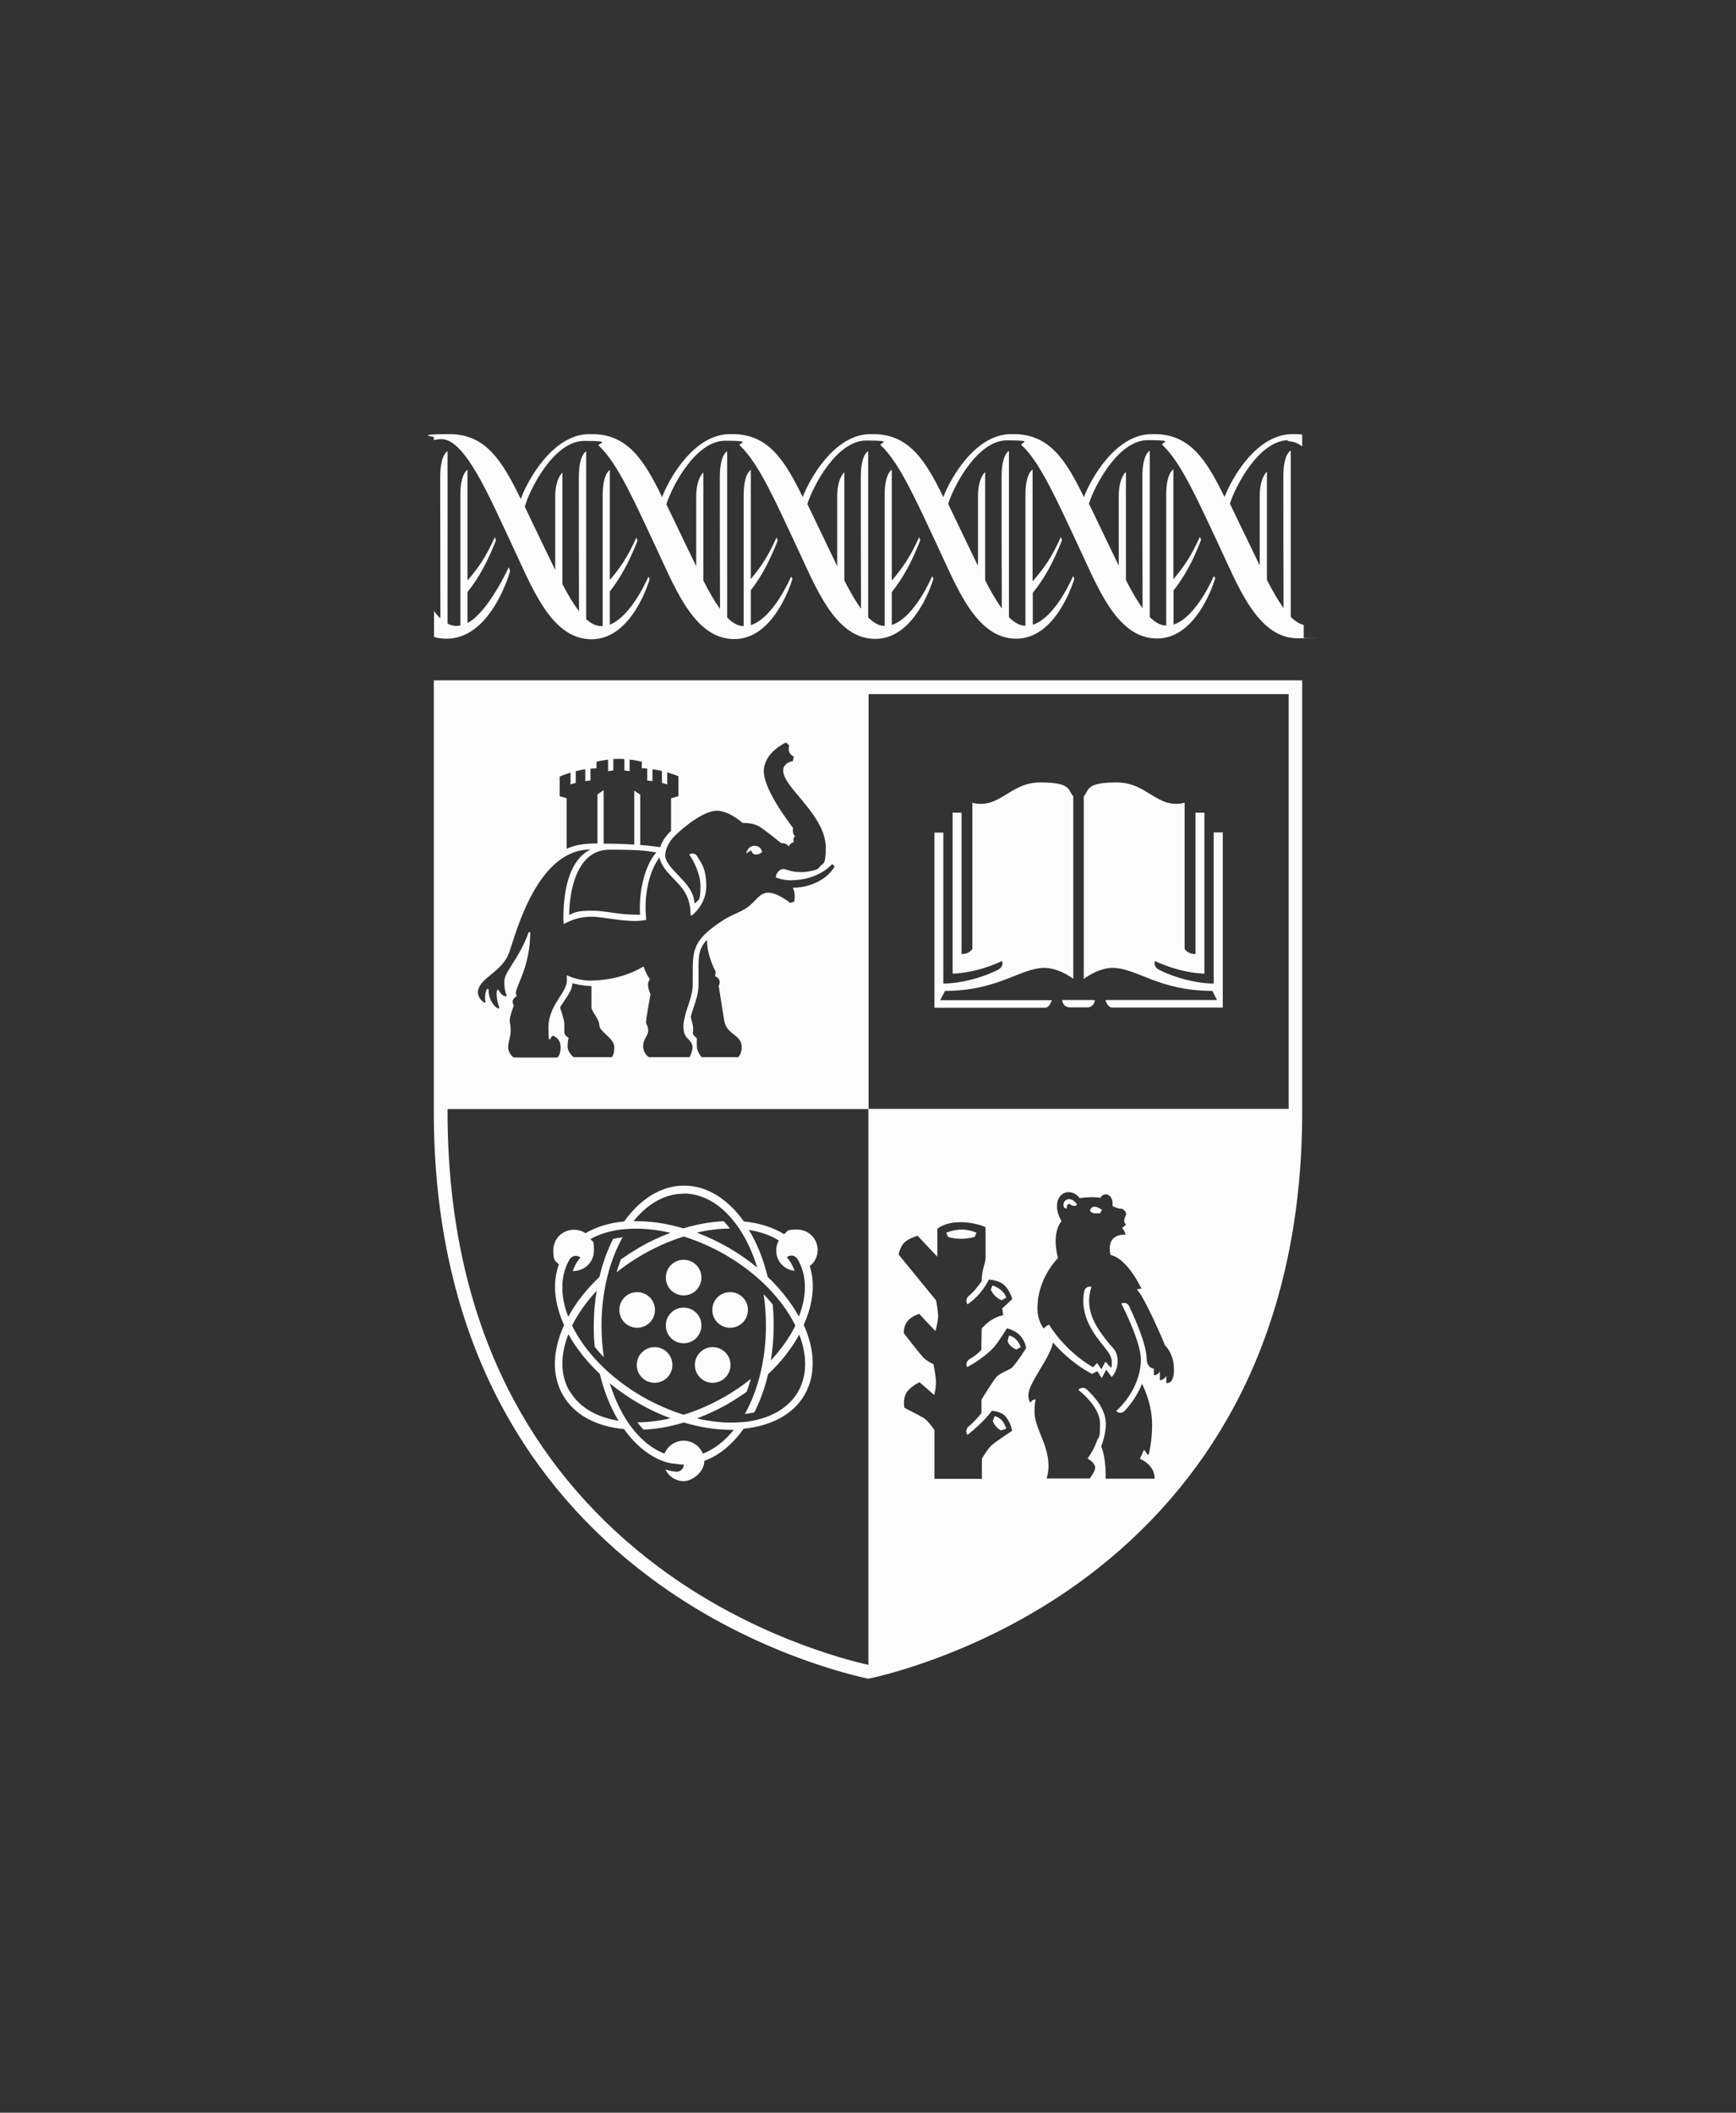
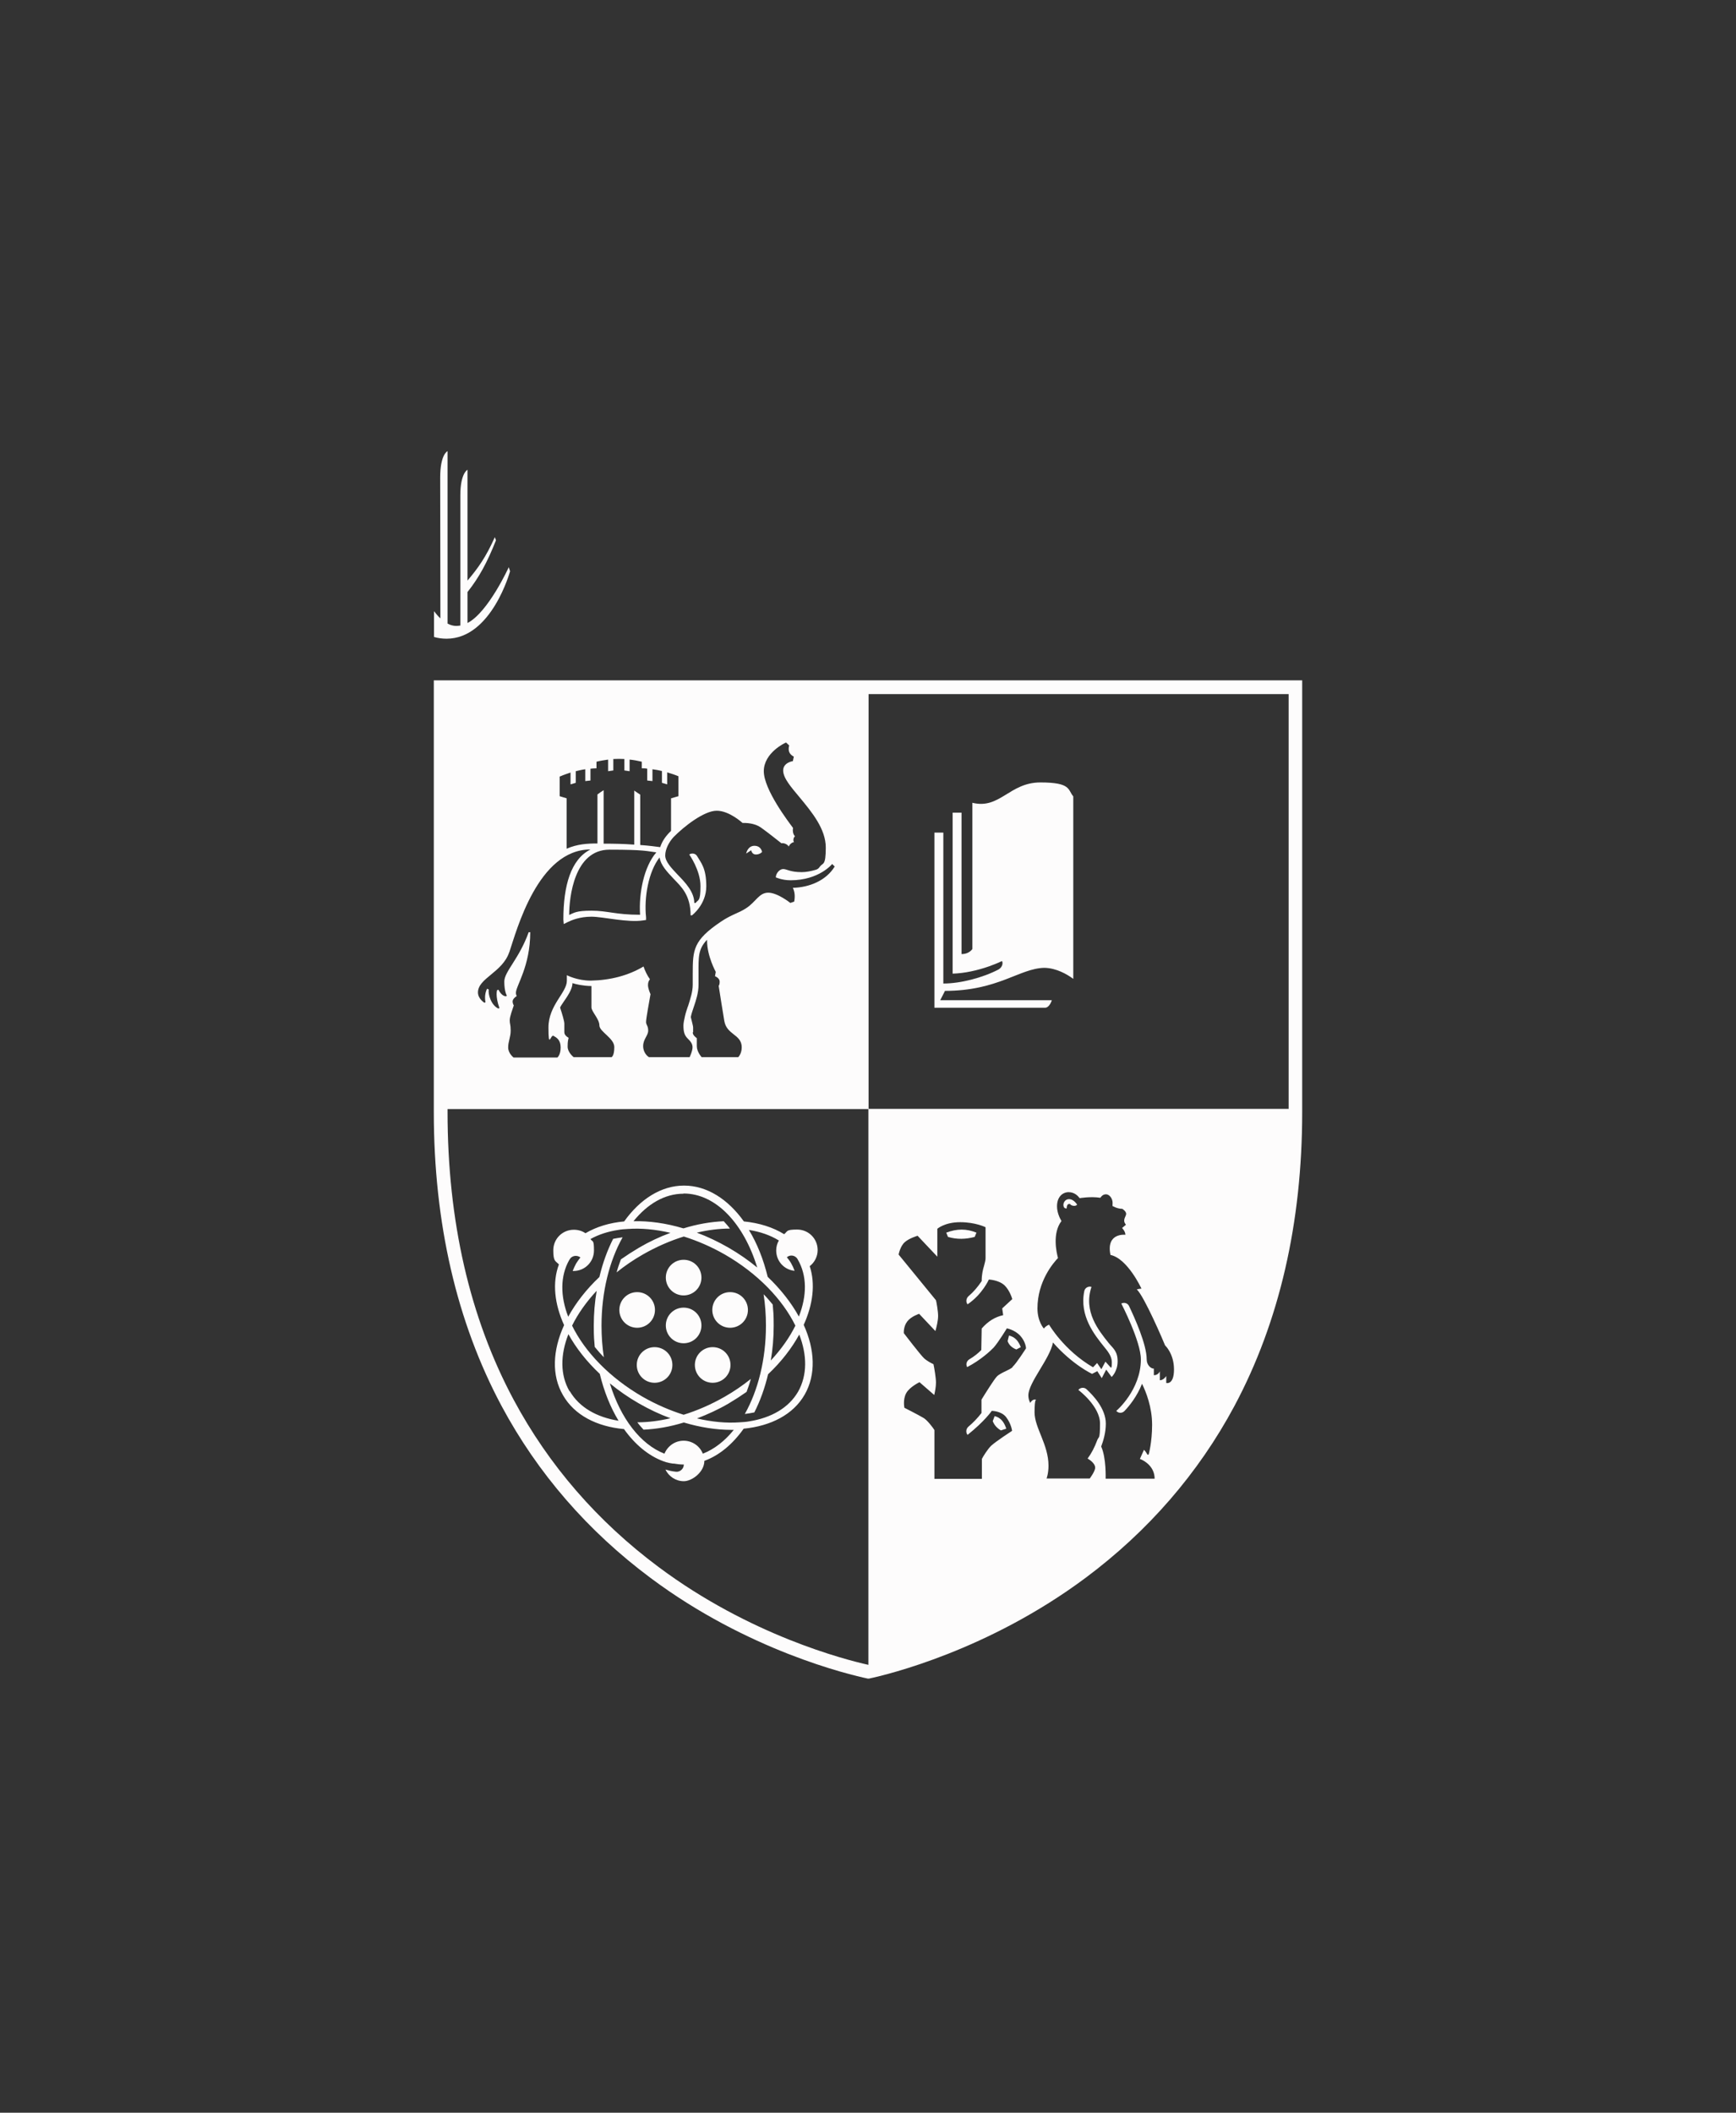
<svg xmlns="http://www.w3.org/2000/svg" id="Layer_2" version="1.1" viewBox="0 0 896.4 1090.6">
  <rect x="0" y="0" width="896.4" height="1090.6" fill="#333333" stroke="none" />
  <defs>
    <style>
      .st0 {
        fill: #fdfcfc;
      }
    </style>
  </defs>
  <g>
    <path class="st0" d="M224,351.2v222.8c0,57.4,11.8,108.4,35,151.8,18.6,34.7,44.5,64.6,77,88.8,50.1,37.4,102.2,49.8,112.1,51.9h.3c0,0,.3,0,.3,0,9.8-2.1,61.4-14.5,111.7-51.9,32.5-24.2,58.4-54.1,77-88.8,23.2-43.4,35-94.5,35-151.8v-222.8H224ZM289.2,400.8c1.8-.8,3.6-1.4,5.4-2v6.1l2.7-.8v-6c1.6-.4,3.3-.8,4.9-1v6.1l2.7-.3v-6.1c1-.1,2.1-.2,3.1-.2v-3.4c2-.5,4-.8,6-1.1v6l2.7-.4v-5.9c1.9-.1,3.8-.1,5.7,0v5.9l2.7.4v-6c2.1.2,4.2.6,6.3,1.1v3.4c.9,0,1.9,0,2.8.2v6.1l2.7.3v-6.1c1.6.2,3.3.5,4.9.9v6.1l2.7.8v-6.2c2,.6,3.9,1.2,5.8,2v10.3l-3.8,1.1v16.8c-2.4,2.3-4.5,5-5.6,8.4-2.3-.3-5.9-.8-10.3-1.1v-26c-1.1-.7-2.1-1.4-3.1-2.1v27.9c-5.4-.4-10.4-.5-15.8-.5v-27.6c-1.1.7-2.2,1.4-3.2,2.2v25.3c-5.2,0-10.4.3-15.9,2.7v-26l-3.6-1.1v-10.2ZM330.4,472.2c-12.5,0-16.8-2.1-24.9-2.1s-9,1.1-11.6,2.2c0-9.1,2.6-33.7,20.8-33.7s19.4.8,24.2,1.4c-6.5,7.5-9.1,21.3-8.4,32.2M263,491.5c3.8-11.3,14.8-53,41.9-53-10.1,5.1-14,18.6-14,36.2l.2,2.3,2-1c2-1,6.3-2.8,12.3-2.8s18.8,3.2,26.8,1.9l1.4-.2v-1.4c-1.1-10,1.2-23.6,7-30.9.5,3.9,3.8,7.4,7.3,11.1,3.7,3.9,8.7,8.2,8.7,18.8h.7s7.4-5.5,7.4-15-2.8-12.2-4.7-15.5c-.8-1.5-2.8-1.8-4.1-.9,0,0,5.8,8.1,5.8,16.3s-1.1,6.8-2.5,8.7h-.7c0-5.6-4.5-10.4-8.5-14.5-3.3-3.5-6.5-6.8-6.5-10s1.9-6.9,4.3-9.5c5.5-5.6,15.8-13.6,22.3-13.6s13.3,6.3,13.3,6.3c1.8,0,6,0,9.4,2.3,3.1,2.2,8.2,6.2,10.7,8.2,1.3-.3,3.2.6,3.8,1.7.3-1,1.6-2.2,2.7-2.3-.6-.8-.3-2.4.5-3-1-1-1.3-2.8-1-4.3-2.3-3.1-15.1-19.8-15.1-29.3s11-14.7,11.5-14.8l1.6,1.5c-.7,2.7,0,4.5,2.4,5.8l-.5,2.3c-.2,0-5,.8-5,4.8s4.1,8.6,8.5,13.9c6.3,7.6,13.5,16.3,13.5,25.9s-1.5,7.8-3,9.8c-.5.7-1,1.4-2.2,1.7-2.4.7-5,1.2-7.2,1.2-6.1,0-7.7-1.6-9.6-1.6s-3.8,2.3-3.8,4.3c0,0,3.2,1.5,7.6,1.5,14.8,0,21.5-8.4,21.5-8.4l1.3,1.3c-4.4,7.3-13.2,10.8-21.6,11,1,2.1,1.2,4.4.7,7.1l-2,.7c0,0-6.6-5.3-11.4-5.3s-6.4,4.8-11.4,8c-4.1,2.7-7.3,3.1-13.1,7-14.2,9.6-14.5,14.4-14.5,26.8v5.7c0,3.6-1.2,7.2-2.3,10.7,0,.2-.1.4-.2.5-.5,1.5-1.1,3.2-1.5,5-.4,1.8-.8,3.5-.8,4.9,0,3.4.6,5.1,2.2,6.7,1.2,1.2,2.5,2.5,2.5,4.5s-1.5,5.1-1.5,5.1h-21l-.3-.2c-.1,0-2.7-1.9-2.7-5.5s2.6-5.4,2.6-8-1.1-2.8-1.1-4.5,1.8-11.4,2.3-14.3c-.4-.9-1.3-3.1-1.3-4.7s.5-2.3,1-3c-1.4-2-2.5-4.2-3.3-6.6-7.9,4.7-17.1,7.1-27.3,7.3-7,0-12.3-2.8-12.3-2.8v2.9c0,6.1-9.5,12.6-9.5,24.1s1.1,3.5,2.6,4.3c1.6.9,3.7,2.1,3.7,6s-1.7,5.2-1.7,5.2h-22.6s-2.8-2.1-2.8-5.2,1.3-5.4,1.3-8.7-.5-3.3-.5-5.3,1.5-5.8,2.1-7.7c-.3-.5-.6-1.2-.6-2.1s1-2.1,2.1-2.7c-.2-.5-.4-1-.4-1.7,0-3.6,7.4-13.6,7.4-31.3h-.8c-5,13.9-12.6,20.3-12.6,25.5s1.3,7.2,1.3,7.2l-.3.4c-1.6,0-3-1.4-4-3.4l-.7.2s-1.1,2.8,1.2,9.3l-.6.2c-3.7-1.7-5.4-7.5-4.9-9.8l-.9-.4c-1,2-1.3,4.5-.8,7l-.6.2s-3.3-2-3.3-5.3c0-7.4,12.7-10.3,16.2-20.9M357.9,532.9v-2.6c0-.5-.5-2.5-1.2-5.3.3-1.6.9-3.3,1.5-5.1,1.2-3.5,2.5-7.5,2.5-11.6v-5.8c0-8.5-.3-12.5,4.4-17.4,0,.2,0,.4,0,.5,0,8,4.5,16.1,4.5,16.1l-.4,2.2c1.1.5,2.4,1.4,2.4,2.8s-.2,1.7-.5,2.2c.4,2.5,2.3,14.8,2.9,18.1.6,3.6,2.8,5.3,4.8,6.9,2.1,1.6,4.2,3.3,4.2,6.7s-1.8,5.1-1.8,5.1h-18.9s-2.5-2.7-2.5-5.7v-4.1c-.8-.6-2.1-1.6-2.1-3M291.4,532.8v-4.4c0-1.2-1-4.7-2.2-8.3.9-2.2,6.4-8.2,6.4-12.6,1.9.6,5.2,1.4,9.8,1.5v11c0,2.2,4.1,6,4.1,9.3s7.7,6.6,7.7,11.2-1.4,5.2-1.4,5.2h-19.6s-3.1-2.4-3.1-5.4.3-3.4.5-4.6c-.9-.5-2.2-1.4-2.2-2.9M522.8,705.8c-.8.7-2.1,1.3-3.5,2-1.7.8-3.7,1.8-4.6,2.8-1.5,1.6-6,8.8-7.9,11.9v6.9c-2,2.6-4.3,5-6.8,7.1-1.2,1.1-1.4,2.9-.4,4.2,9-7.2,12.5-12.4,12.5-12.4,0,0,4.9,0,7.4,3.2,2.7,3.5,3.1,7.1,3.1,7.1,0,0-8.6,5.6-10.8,7.7-1.8,1.7-4.2,5.6-4.8,6.8v10.3h-24.5v-25.2c-.5-.9-3.7-5.2-5.7-6.3-2.7-1.6-9.8-5.2-9.8-5.2,0,0-.9-4.1.9-7.5,1.8-3.3,6.9-5.7,6.9-5.7l7.6,6.6c.4-1.7.9-4.2.9-6.5s-.9-7.7-1.3-9.4c-1.1-.5-3.4-1.7-4.9-3.1-1.9-1.8-10.4-12.9-10.4-12.9,0,0-.3-3.4,1.8-6.1,2-2.6,6.1-3.9,6.1-3.9l8.4,8.9c.6-2.1,1.4-5.4,1.4-7.8s-.8-7-1.1-8.1l-19.3-23.6s.8-4.3,3.2-6.4c2.2-2,6.6-3.3,6.6-3.3l10.2,10.8v-14.4s3.8-3.4,11.8-3.4,13.1,2.6,13.1,2.6v16c0,1.1-.4,2.5-.8,4-.6,2-1.2,4.4-1.2,7.8-2,3-4.2,5.6-6.8,7.8-1.2,1.1-1.5,2.9-.5,4.2,7.7-5.2,11-12.8,11-12.8,0,0,5.1.2,8.1,3,2.8,2.7,4,7.1,4,7.1l-5.2,4.8.5,3.5c-4.2.9-7.9,3.2-11.1,6.9l-.2,11.1c-1.8,1.8-3.8,3.4-6.2,4.8-1.4.9-1.9,2.6-1.1,4h0c7-3.6,12.3-8.6,13.7-10.1,2.5-2.8,6.8-9.9,6.8-9.9,0,0,4,.7,6.9,3.8,2.9,3.2,3,6.5,3,6.5,0,0-5.1,8-6.9,9.5M602.2,714.2v-3.9s-1.3,2.2-3.3,2.2v-4.6s-.8,2-3.1,2v-3.4c-1.6,0-3.7-1.9-3.7-4.8,0-7.8-6.3-21.6-9.1-27.5-.7-1.5-2.5-2.1-4-1.3,0,0,10.1,19.5,10.1,28.8,0,15.7-12.5,26.5-12.7,26.6,1.1,1.3,3,1.3,4.2.1,2.5-2.6,6.5-7.5,9.1-14.1,2.1,4.3,5.2,12.1,5.2,21.2s-1.8,15.4-1.8,15.4h-.6s-.9-1.7-1.8-2.5c0,0-.9,2.1-2.1,4.7,2.7,1,7.6,4.2,7.6,10.2h-25.3s.4-10.7-2.3-16.6c1.1-2.9,2.4-7.2,2.4-11.8,0-7.7-6.4-14.5-10-17.8-1.2-1.1-3.2-.9-4.2.4.1,0,11.2,8.4,11.2,17.3s-.7,6.4-1.5,8.8c-1.3,3.5-2.9,6.6-4.9,9.3,1.7,1,3.9,2.8,3.9,4.7s-2.8,5.6-2.8,5.6h-22.3s1-2.5,1-6.6c0-10.9-7.2-19.6-7.2-27.5s1-6.5,1-6.5c-2.1-.8-3.2,1.6-3.2,1.6,0,0-1-1.6-1-3.9,0-6.6,11.2-19,12.7-27.3,10.2,11.6,20.2,16.2,20.2,16.2l2.7-1.4,2.3,3.6,2.3-4.4,2.8,3.8s3.1-2.8,3.1-8.1-2.5-6.8-4.6-9.4c-5.2-6.5-13.2-16.3-8.9-29-1.6-.5-3.3.4-3.7,2.1-2.7,12.8,5.3,22.7,10.2,28.8,1.7,2.1,4,4.8,4,7.9s-.2,2.4-.4,3l-2.9-3.2-2.1,3.9-2.2-3.2-2.1,2.2c-15-8.7-22.7-22-22.7-22-1,.4-1.9,1-2.7,2,0,0-3.3-3.6-3.3-10.4,0-14,8.2-23.5,10.6-26-.8-3-3-12.8,1.8-19.1-.9-1.5-2.3-4.4-2.3-7.6,0-5,3-7.3,6-7.3s4.8,1.9,5.7,3.1c0,0,5.5-1,10.7-.2.3-.5,1.2-1.8,2.9-1.8s3.4,2.1,3.4,4.4-.1,1.6-.1,1.6c0,0,2.4,1.5,5.1,1.5,0,0,2,1.2,2,2.6s-2.2,3.2-.1,5.6l-2,1.7s1.7,1.7,1.7,3.5c0,0-10.1-1.2-7.7,10.4,8.9,1.9,16,17.4,16,17.4,0,0-1.3.1-2.4.4,3.9,3.7,13.7,26.6,14.6,28.9,0,0,4.6,4.2,4.6,12.4s-4,7-4,7M665.3,572.4h-216.9v287h0c-12.1-2.7-61-15.2-108.2-50.4-31.7-23.6-56.9-52.7-75-86.5-22.7-42.4-34.1-92.3-34.1-148.5v-1.5h217.4v-214.2h216.9v214.2Z" />
    <path class="st0" d="M353,693.4c5.1,0,9.2-4.1,9.2-9.2s-4.1-9.2-9.2-9.2-9.2,4.1-9.2,9.2,4.1,9.2,9.2,9.2" />
    <path class="st0" d="M338,695.4c-5.1,0-9.2,4.1-9.2,9.2s4.1,9.2,9.2,9.2,9.2-4.1,9.2-9.2-4.1-9.2-9.2-9.2" />
    <path class="st0" d="M353,668.7c5.1,0,9.2-4.1,9.2-9.2s-4.1-9.2-9.2-9.2-9.2,4.1-9.2,9.2,4.1,9.2,9.2,9.2" />
    <path class="st0" d="M329,685.4c5.1,0,9.2-4.1,9.2-9.2s-4.1-9.2-9.2-9.2-9.2,4.1-9.2,9.2,4.1,9.2,9.2,9.2" />
    <path class="st0" d="M291.2,684.2c-5.8,12.8-6.5,25.7-.5,36,5.9,10.3,17.4,16.2,31.5,17.5,5.7,8,12.7,13.8,20.3,16.6,0,0,0,0,0,0,.6.2,1.2.4,1.8.6,0,0,.1,0,.2,0,.6.2,1.1.3,1.7.4.4,0,.8.2,1.2.2.2,0,.3,0,.5,0,1.7.3,3.5.5,5.2.5,0,2.2-2,4-4.2,3.7-1.8-.2-3.6-.6-5.3-1.1,1.7,3.5,5.3,6,9.5,6s10.6-4.7,10.6-10.5c7.7-2.8,14.6-8.6,20.3-16.6,14.1-1.4,25.6-7.3,31.5-17.6,5.9-10.3,5.3-23.2-.5-36,4.8-10.6,6.1-21.2,3.1-30.3,2.5-1.9,4.1-5,4.1-8.3,0-5.9-4.7-10.6-10.6-10.6s-4.8.9-6.7,2.4c-5.8-3.6-12.9-5.8-20.8-6.6-8.2-11.5-19.1-18.5-30.9-18.5s-22.7,7-30.9,18.5c-7.6.7-14.4,2.8-20,6.1-1.7-1.2-3.8-1.8-6-1.8-5.9,0-10.6,4.7-10.6,10.6s1.1,5.4,2.9,7.3c-3.5,9.4-2.3,20.4,2.7,31.4M294.1,718.2c-4.9-8.4-4.8-18.8-.6-29.5,3.9,7.1,9.4,14.1,16.2,20.5,2.2,9.1,5.5,17.3,9.7,24.2-11.3-1.8-20.3-6.9-25.2-15.3M362.9,750.4c-1.5-3.9-5.4-6.7-9.9-6.7s-8.3,2.8-9.9,6.7c-12.4-4.8-22.7-18.3-28.2-36.3,4.5,3.7,9.5,7.2,14.9,10.3,5.4,3.1,10.9,5.7,16.4,7.7-5.9,1.4-11.7,2.1-17.1,2.1,1,1.4,2.1,2.6,3.2,3.8,6.7-.3,13.7-1.5,20.8-3.7,8.4,2.5,16.7,3.8,24.4,3.8s.9,0,1.4,0c-4.7,5.8-10.1,10-16,12.3M402.2,640.3c-.9,1.5-1.4,3.3-1.4,5.2,0,5.5,4.1,10,9.5,10.5-.5-1.4-1.1-2.7-1.8-3.9-.6-1.1-1.4-2.1-2.2-3.1,1.6-1.4,4-1.1,5.3.6.1.2.2.3.3.5,4.9,8.4,4.8,18.8.6,29.5-3.9-7.1-9.4-14.1-16.1-20.5-2.2-9.1-5.5-17.3-9.7-24.2,5.8.9,11,2.7,15.4,5.4M353,616.1c16.7,0,31.1,15.6,38,38.2-4.5-3.7-9.5-7.2-14.9-10.3-5.4-3.1-10.9-5.7-16.3-7.7,5.9-1.4,11.7-2.1,17.1-2.1-1-1.4-2.1-2.6-3.2-3.8-6.7.3-13.7,1.5-20.8,3.7-9-2.7-17.7-3.9-25.8-3.7,7.2-8.9,16.1-14.2,25.8-14.2M294.1,650.2c.1-.2.2-.4.3-.5,1.2-1.6,3.6-1.9,5.3-.6-.8,1-1.5,2-2.2,3.1-.7,1.3-1.3,2.6-1.8,3.9.1,0,.3,0,.4,0,5.9,0,10.6-4.7,10.6-10.6s-.7-4.2-1.8-5.9c4.1-2.3,9-3.9,14.3-4.7,0,0,0,0,0,0,1.6-.3,3.3-.4,5-.5,0,0,0,0,0,0,6.8-.5,14.3.2,22,2-5.5,2-11,4.6-16.3,7.7-3.2,1.9-6.3,3.9-9.3,6-.8,2.2-1.6,4.4-2.2,6.7,4.1-3.3,8.6-6.4,13.5-9.2,7-4,14.1-7.1,21.2-9.3,7,2.2,14.2,5.3,21.2,9.3,17,9.8,29.8,23.2,36.4,36.7-3,6.1-7.3,12.2-12.7,18,1-5.8,1.5-11.8,1.5-18s-.2-7.3-.5-10.9c-1.5-1.8-3-3.6-4.7-5.3.8,5.2,1.2,10.6,1.2,16.2,0,17.5-4.1,33.5-10.9,45.6,1.7-.2,3.3-.5,4.9-.8,3-5.9,5.4-12.5,7.1-19.7,6.8-6.4,12.2-13.4,16.1-20.5,4.1,10.6,4.2,21-.6,29.5-4.9,8.4-13.9,13.5-25.2,15.3,0,0,0,0,0,0-1.6.3-3.3.4-5,.5,0,0,0,0,0,0-6.8.5-14.3-.2-22-2,5.5-2.1,11-4.6,16.3-7.7,3.2-1.9,6.3-3.9,9.3-6,.8-2.2,1.6-4.4,2.2-6.7-4.1,3.3-8.6,6.4-13.5,9.2-7,4-14.1,7.1-21.2,9.3-7-2.2-14.2-5.3-21.2-9.3-17-9.8-29.8-23.2-36.4-36.7,3-6.1,7.3-12.2,12.7-18-1,5.8-1.5,11.8-1.5,18s.2,7.4.5,11c1.5,1.8,3,3.6,4.7,5.3-.8-5.2-1.2-10.7-1.2-16.3,0-17.5,4.1-33.5,10.9-45.6-1.7.2-3.3.5-4.9.8-3,5.9-5.4,12.5-7.1,19.7-6.8,6.4-12.2,13.4-16.1,20.5-4.1-10.6-4.2-21,.6-29.4" />
    <path class="st0" d="M368,695.4c-5.1,0-9.2,4.1-9.2,9.2s4.1,9.2,9.2,9.2,9.2-4.1,9.2-9.2-4.1-9.2-9.2-9.2" />
    <path class="st0" d="M377,685.4c5.1,0,9.2-4.1,9.2-9.2s-4.1-9.2-9.2-9.2-9.2,4.1-9.2,9.2,4.1,9.2,9.2,9.2" />
    <path class="st0" d="M516.7,738.4l2.9-.9c-1.2-3.7-3-5.7-6-6.5l-1,2.6c.8,2,2.1,3.5,4.2,4.8" />
-     <path class="st0" d="M517.2,671.2l2.4-1.4c-1.3-3.3-3.6-4.9-7.1-6.3l-.9,2.2c1.1,2.4,2.8,4.3,5.6,5.5" />
    <path class="st0" d="M504.2,636.3c-5.1-2.1-10.1-2.1-15.6,0l.9,2.2c4.7,1.4,9.3,1.2,13.8,0l.9-2.2Z" />
    <path class="st0" d="M389.6,436.6c-3.6,0-4.3,4-4.3,4l2.6-1.7s.3,2.2,2.4,2.2,3.2-1.3,3.2-1.3c0,0-.4-3.2-4-3.2" />
    <path class="st0" d="M524.8,696.6l2.3-1.2c-1.3-3.3-3-5.2-6.1-6l-.7,2.9c.7,2,2.2,3.4,4.5,4.3" />
    <path class="st0" d="M552,619c-1.9,0-2.9,1.7-2.9,2.9s.5,2,1.7,1.9c0,0-.1-2.3,1.2-2.3s.5.1.7.3c1.1.8,2.7,1,3.5,0-1-1.4-2.4-2.8-4.2-2.8" />
-     <path class="st0" d="M568.1,626.4c.2-.8.4-1.2,1-1.8,0,0-2.2-1.7-4-1.7s-2.3,2-2.3,2c0,0,.6,1.4,2.5,1.4h2.7Z" />
    <path class="st0" d="M487.9,511.6l-2.4,4.7h57.6c-.4,1.6-1.8,3.9-3.4,3.9h-57.2v-90.4s4.6,0,4.6,0v77.9c8.9,0,20.4-3,28.6-7.3,1.9-1.2,2.3-3.2,1.7-4.3-2.1,1-4.4,1.9-6.6,2.7-6,2.1-12.5,3.6-18.9,3.8v-83.1h4.6v73c2.5,0,4.4-1,5.6-2.6v-75.5c14.2,3.5,19.1-10.5,35.1-10.5s14.1,3.8,17,7.2v94.2c-3.2-2.4-8.8-5.6-14.9-5.7-12.8.2-23.8,11.9-51.5,11.9" />
-     <path class="st0" d="M626.7,429.8v77.9c-8.9,0-20.4-3-28.6-7.3-1.9-1.2-2.3-3.3-1.7-4.3,2.1,1,4.4,1.9,6.6,2.7,6,2.1,12.5,3.6,18.9,3.8v-83.1h-4.6v73c-2.5,0-4.4-1-5.6-2.6v-75.5c-14.2,3.5-19.1-10.5-35.1-10.5s-14.1,3.8-17,7.2v94.2c3.3-2.3,8.8-5.6,14.9-5.7,12.8.2,23.8,11.9,51.5,11.9l2.4,4.7h-57.6c.4,1.6,1.8,3.9,3.4,3.9h57.2v-90.4s-4.6,0-4.6,0Z" />
-     <path class="st0" d="M565.3,516.2c0,2.1-1.7,3.8-3.8,3.8h-9.2c-2.1,0-3.8-1.7-3.8-3.8h16.8Z" />
  </g>
  <path class="st0" d="M263.4,294.9l-.7-2.1s-10.6,23.3-21.3,28.8v-16c5.9-7.4,10.2-15.3,14.7-26.7l-.6-1.6c-4.6,10.3-8.6,15.9-14.1,22.4v-57.2s-3.7,1.7-3.7,13.2v67.2c-.7.1-1.4.2-2.1.2-1.5,0-3-.4-4.5-1.2v-89c-.1,0-3.8,1.7-3.8,13.6s.1,66,.1,72.7c-1.1-1-2.2-2.3-3.3-3.7v13.3c2,.6,4.2.9,6.5.9,23.3,0,32.8-34.9,32.8-34.9" />
-   <path class="st0" d="M664.6,227.7c3.3,0,5.9,1.3,7.6,2.6,0,0,.1.1.2.2v-6.2c-1.2-.1-2.5-.2-3.7-.2h-1.4c-18.8,0-31.7,23.6-35,32.5-9.3-19.1-17.8-32.5-36.2-32.5h-1.4c-18.8,0-31.7,23.6-35,32.5-9.3-19.1-17.8-32.5-36.2-32.5h-1.4c-18.8,0-31.7,23.6-35,32.5-9.3-19.1-17.8-32.5-36.2-32.5h-1.4c-18.8,0-31.7,23.6-35,32.5-9.3-19.1-17.8-32.5-36.2-32.5h-1.4c-18.8,0-31.7,23.6-35,32.5-9.3-19.1-17.8-32.5-36.2-32.5h-1.4c-19.6,0-32.8,25.9-35.4,33.5-9.5-19.6-18-33.5-36.8-33.5s-8.1,1.4-8.1,1.4v1.7c1.2-.3,2.4-.5,4-.5,12.2,0,24.9,30.2,35.7,53.1,10.8,22.8,20.6,50.2,41.8,50.2s30-31.1,30-31.1l-.7-1.2s-8.5,20.2-19.9,24.8v-17.2c5.7-7.3,9.9-15.1,14.3-26.2l-.6-1.6c-4.5,10-8.4,15.7-13.7,21.9v-56.8s-3.7,1.7-3.7,13.2v67.4c-.2,0-.5,0-.7,0-2.7,0-5.3-1.3-7.8-3.6v-86.6c-.1,0-3.8,1.7-3.8,13.2s0,58.7.1,69.3c-2.8-3.6-5.7-8.4-8.6-14v-57.5s-3.7,2.9-3.7,12.5v37.7c-3.1-6.3-6.5-13.4-10.1-20.9-1.9-4-3.8-7.9-5.6-11.7,1.9-7.5,14.5-34,30.7-34s5.9,1.3,7.6,2.6c9.7,8.7,19.5,31.4,28.1,49.5,10.8,22.8,20.6,50.2,41.8,50.2s30-31.1,30-31.1l-.7-1.2s-8.9,21.3-20.8,25.1v-18c5.5-7.1,9.6-14.8,13.9-25.7l-.6-1.6c-4.4,9.8-8.2,15.4-13.3,21.5v-56.3s-3.7,1.7-3.7,13.2v67.4c-2.9,0-5.7-1.6-8.5-4.4v-85.8c-.1,0-3.8,1.7-3.8,13.2s0,55.3.1,68.1c-2.8-3.9-5.7-8.8-8.6-14.6v-55.8s-3.7,2.9-3.7,12.5v35.9c-2.9-5.9-5.9-12.3-9.2-19.1-2.1-4.4-4.2-8.7-6.2-12.9,2.7-8.7,14.9-32.8,30.4-32.8s5.9,1.3,7.6,2.6c9.7,8.7,19.5,31.4,28.1,49.5,10.8,22.8,20.6,50.2,41.8,50.2s30-31.1,30-31.1l-.7-1.2s-8.9,21.3-20.8,25.1v-17c5.9-7.4,10.2-15.3,14.7-26.7l-.6-1.6c-4.6,10.3-8.6,15.9-14.1,22.4v-57.2s-3.7,1.7-3.7,13.2v67.4c-2.9,0-5.7-1.6-8.5-4.4v-85.8c-.1,0-3.8,1.7-3.8,13.2s0,55.3.1,68.1c-2.8-3.9-5.7-8.8-8.6-14.6v-55.8s-3.7,2.9-3.7,12.5v35.9c-2.9-5.9-5.9-12.3-9.2-19.1-2.1-4.4-4.2-8.7-6.2-12.9,2.7-8.7,14.9-32.8,30.4-32.8s5.9,1.3,7.6,2.6c9.7,8.7,19.5,31.4,28.1,49.5,10.8,22.8,20.6,50.2,41.8,50.2s30-31.1,30-31.1l-.7-1.2s-8.9,21.3-20.8,25.1v-16.5c6.2-7.6,10.5-15.6,15.1-27.2l-.6-1.6c-4.7,10.6-8.8,16.2-14.6,22.9v-57.7s-3.7,1.7-3.7,13.2v67.4c-2.9,0-5.7-1.6-8.5-4.4v-85.8c-.1,0-3.8,1.7-3.8,13.2s0,55.3.1,68.1c-2.8-3.9-5.7-8.8-8.6-14.6v-55.8s-3.7,2.9-3.7,12.5v35.9c-2.9-5.9-5.9-12.3-9.2-19.1-2.1-4.4-4.2-8.7-6.2-12.9,2.7-8.7,14.9-32.8,30.4-32.8s5.9,1.3,7.6,2.6c9.7,8.7,19.5,31.4,28.1,49.5,10.8,22.8,20.6,50.2,41.8,50.2s30-31.1,30-31.1l-.7-1.2s-8.9,21.3-20.8,25.1v-17.6c5.7-7.3,9.9-15,14.2-26.1l-.6-1.6c-4.5,10-8.4,15.6-13.7,21.9v-56.7s-3.7,1.7-3.7,13.2v67.4c-2.9,0-5.7-1.6-8.5-4.4v-85.8c-.1,0-3.8,1.7-3.8,13.2s0,55.3.1,68.1c-2.8-3.9-5.7-8.8-8.6-14.6v-55.8s-3.7,2.9-3.7,12.5v35.9c-2.9-5.9-5.9-12.3-9.2-19.1-2.1-4.4-4.2-8.7-6.2-12.9,2.7-8.7,14.9-32.8,30.4-32.8s5.9,1.3,7.6,2.6c9.7,8.7,19.5,31.4,28.1,49.5,10.8,22.8,20.6,50.2,41.8,50.2s2,0,3-.2v-6.7c-2.3-.5-4.5-2-6.7-4.2v-85.8c-.1,0-3.8,1.7-3.8,13.2s0,55.3.1,68.1c-2.8-3.9-5.7-8.8-8.6-14.6v-55.8s-3.7,2.9-3.7,12.5v35.9c-2.9-5.9-5.9-12.3-9.2-19-2.1-4.4-4.2-8.7-6.2-12.9,2.7-8.7,14.9-32.8,30.4-32.8" />
</svg>